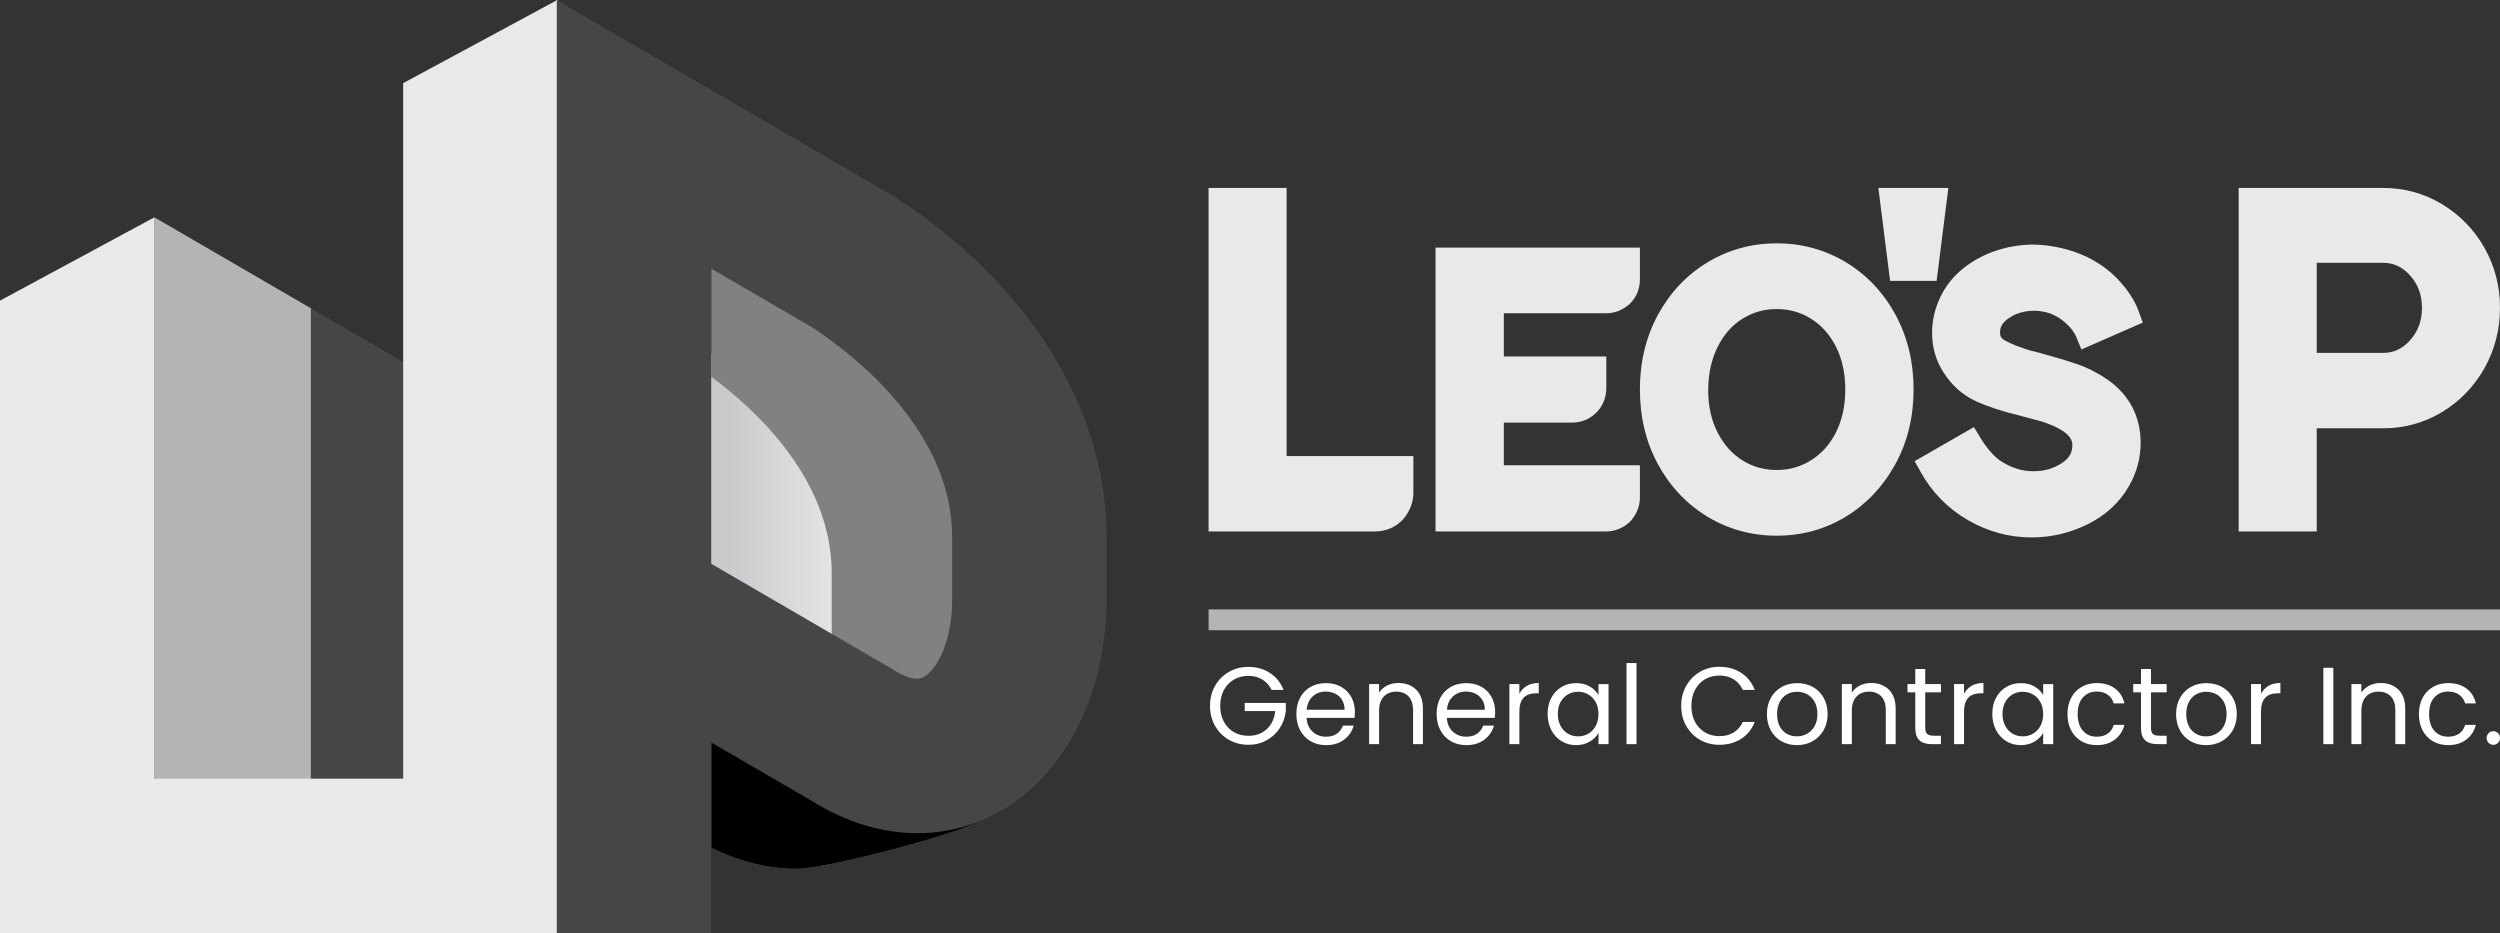
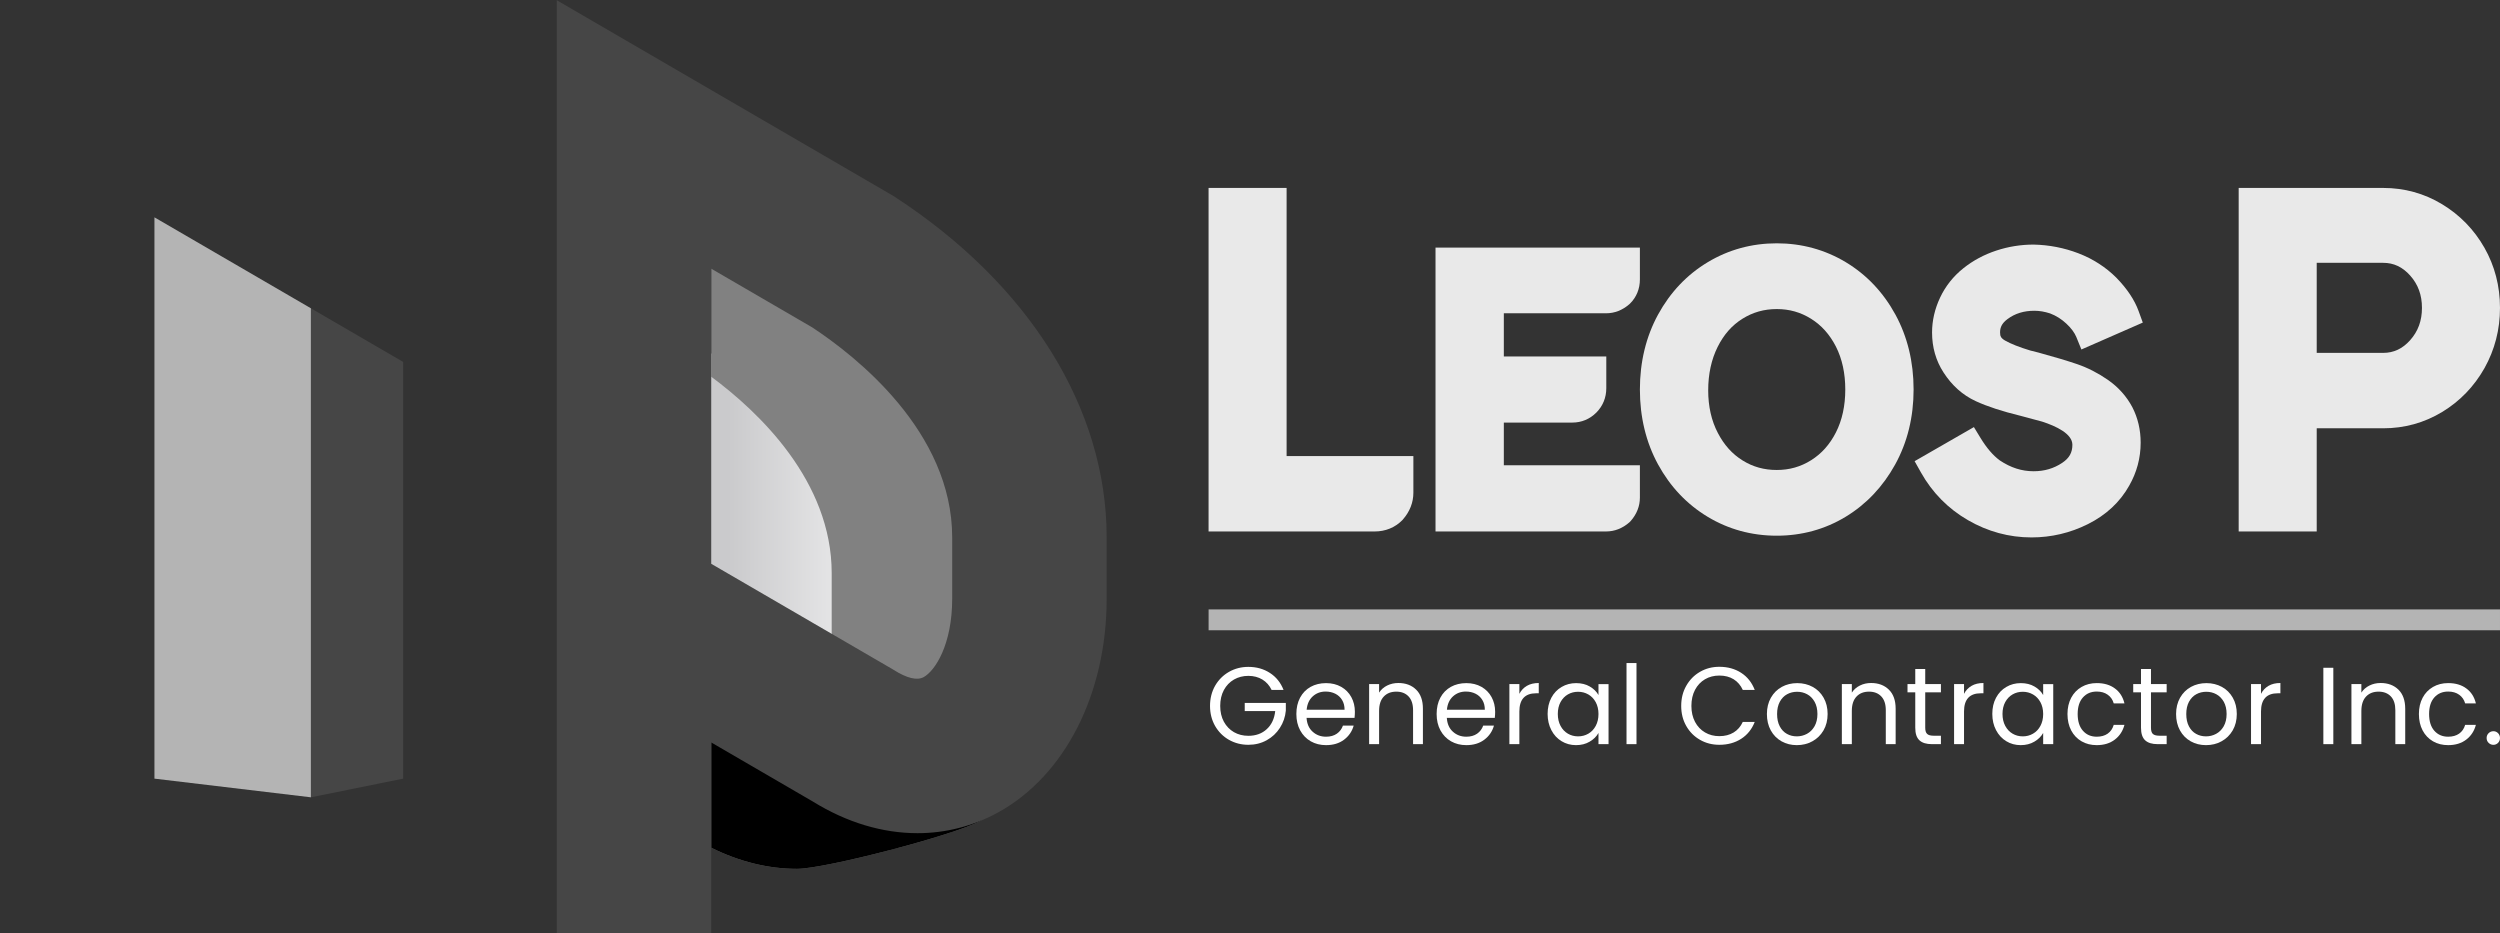
<svg xmlns="http://www.w3.org/2000/svg" width="316.231" height="118.026" viewBox="0 0 316.231 118.026">
  <rect x="0" y="0" width="316.231" height="118.026" fill="#333333" stroke="none" />
  <defs>
    <clipPath id="clip-0">
      <path clip-rule="nonzero" d="M 84.02 44.715 L 111.695 44.715 L 111.695 85.551 L 84.02 85.551 Z M 84.02 44.715 " />
    </clipPath>
    <linearGradient id="linear-pattern-0" gradientUnits="userSpaceOnUse" x1="0" y1="0" x2="1" y2="0" gradientTransform="matrix(27.677, 0, 0, 27.677, 84.02, 65.133)">
      <stop offset="0" stop-color="rgb(79.214%, 79.214%, 79.999%)" stop-opacity="1" />
      <stop offset="0.25" stop-color="rgb(79.214%, 79.214%, 79.999%)" stop-opacity="1" />
      <stop offset="0.281" stop-color="rgb(79.214%, 79.214%, 79.999%)" stop-opacity="1" />
      <stop offset="0.297" stop-color="rgb(79.343%, 79.343%, 80.122%)" stop-opacity="1" />
      <stop offset="0.312" stop-color="rgb(79.639%, 79.639%, 80.409%)" stop-opacity="1" />
      <stop offset="0.328" stop-color="rgb(79.973%, 79.973%, 80.733%)" stop-opacity="1" />
      <stop offset="0.344" stop-color="rgb(80.309%, 80.309%, 81.058%)" stop-opacity="1" />
      <stop offset="0.359" stop-color="rgb(80.643%, 80.643%, 81.381%)" stop-opacity="1" />
      <stop offset="0.375" stop-color="rgb(80.978%, 80.978%, 81.706%)" stop-opacity="1" />
      <stop offset="0.391" stop-color="rgb(81.314%, 81.314%, 82.03%)" stop-opacity="1" />
      <stop offset="0.406" stop-color="rgb(81.648%, 81.648%, 82.355%)" stop-opacity="1" />
      <stop offset="0.422" stop-color="rgb(81.984%, 81.984%, 82.678%)" stop-opacity="1" />
      <stop offset="0.438" stop-color="rgb(82.318%, 82.318%, 83.003%)" stop-opacity="1" />
      <stop offset="0.453" stop-color="rgb(82.654%, 82.654%, 83.327%)" stop-opacity="1" />
      <stop offset="0.469" stop-color="rgb(82.988%, 82.988%, 83.65%)" stop-opacity="1" />
      <stop offset="0.484" stop-color="rgb(83.324%, 83.324%, 83.975%)" stop-opacity="1" />
      <stop offset="0.5" stop-color="rgb(83.658%, 83.658%, 84.299%)" stop-opacity="1" />
      <stop offset="0.516" stop-color="rgb(83.994%, 83.994%, 84.624%)" stop-opacity="1" />
      <stop offset="0.531" stop-color="rgb(84.328%, 84.328%, 84.947%)" stop-opacity="1" />
      <stop offset="0.547" stop-color="rgb(84.663%, 84.663%, 85.272%)" stop-opacity="1" />
      <stop offset="0.562" stop-color="rgb(84.998%, 84.998%, 85.596%)" stop-opacity="1" />
      <stop offset="0.578" stop-color="rgb(85.333%, 85.333%, 85.921%)" stop-opacity="1" />
      <stop offset="0.594" stop-color="rgb(85.669%, 85.669%, 86.244%)" stop-opacity="1" />
      <stop offset="0.609" stop-color="rgb(86.003%, 86.003%, 86.569%)" stop-opacity="1" />
      <stop offset="0.625" stop-color="rgb(86.339%, 86.339%, 86.893%)" stop-opacity="1" />
      <stop offset="0.641" stop-color="rgb(86.673%, 86.673%, 87.216%)" stop-opacity="1" />
      <stop offset="0.656" stop-color="rgb(87.009%, 87.009%, 87.541%)" stop-opacity="1" />
      <stop offset="0.672" stop-color="rgb(87.343%, 87.343%, 87.865%)" stop-opacity="1" />
      <stop offset="0.688" stop-color="rgb(87.679%, 87.679%, 88.19%)" stop-opacity="1" />
      <stop offset="0.703" stop-color="rgb(88.013%, 88.013%, 88.513%)" stop-opacity="1" />
      <stop offset="0.719" stop-color="rgb(88.348%, 88.348%, 88.838%)" stop-opacity="1" />
      <stop offset="0.734" stop-color="rgb(88.683%, 88.683%, 89.162%)" stop-opacity="1" />
      <stop offset="0.75" stop-color="rgb(89.018%, 89.018%, 89.487%)" stop-opacity="1" />
      <stop offset="0.766" stop-color="rgb(89.352%, 89.352%, 89.81%)" stop-opacity="1" />
      <stop offset="0.781" stop-color="rgb(89.688%, 89.688%, 90.135%)" stop-opacity="1" />
      <stop offset="0.797" stop-color="rgb(90.022%, 90.022%, 90.459%)" stop-opacity="1" />
      <stop offset="0.812" stop-color="rgb(90.358%, 90.358%, 90.782%)" stop-opacity="1" />
      <stop offset="0.828" stop-color="rgb(90.694%, 90.694%, 91.107%)" stop-opacity="1" />
      <stop offset="0.844" stop-color="rgb(91.028%, 91.028%, 91.431%)" stop-opacity="1" />
      <stop offset="0.875" stop-color="rgb(91.283%, 91.283%, 91.678%)" stop-opacity="1" />
      <stop offset="1" stop-color="rgb(91.371%, 91.371%, 91.763%)" stop-opacity="1" />
    </linearGradient>
    <clipPath id="clip-1">
-       <path clip-rule="nonzero" d="M 0 0 L 71 0 L 71 118.027 L 0 118.027 Z M 0 0 " />
-     </clipPath>
+       </clipPath>
    <clipPath id="clip-2">
      <path clip-rule="nonzero" d="M 70 0 L 140 0 L 140 118.027 L 70 118.027 Z M 70 0 " />
    </clipPath>
    <clipPath id="clip-3">
      <path clip-rule="nonzero" d="M 152 77 L 316.23 77 L 316.23 80 L 152 80 Z M 152 77 " />
    </clipPath>
    <clipPath id="clip-4">
      <path clip-rule="nonzero" d="M 283 23 L 316.23 23 L 316.23 68 L 283 68 Z M 283 23 " />
    </clipPath>
    <clipPath id="clip-5">
      <path clip-rule="nonzero" d="M 314 92 L 316.23 92 L 316.23 95 L 314 95 Z M 314 92 " />
    </clipPath>
  </defs>
  <g clip-path="url(#clip-0)">
    <path fill-rule="nonzero" fill="url(#linear-pattern-0)" d="M 84.02 44.715 L 84.02 85.551 L 111.695 85.551 L 111.695 44.715 Z M 84.02 44.715 " />
  </g>
  <path fill-rule="nonzero" fill="rgb(50.6%, 50.6%, 50.6%)" fill-opacity="1" d="M 124.742 80.242 L 124.742 72.5 C 124.742 56.207 114.977 40.508 97.949 29.418 L 97.742 29.285 L 89.965 24.762 L 89.965 47.652 C 95.984 52.113 105.203 60.852 105.203 72.5 L 105.203 80.242 C 105.203 86.055 103.047 89.355 101.598 90.16 C 100.77 90.617 99.496 90.312 97.812 89.258 L 97.672 89.172 L 89.965 84.691 L 89.965 107.23 C 93.535 109.008 97.215 109.902 100.812 109.902 C 104.375 109.902 120.754 105.625 123.953 103.859 C 132.398 99.188 124.742 92.234 124.742 80.242 " />
  <path fill-rule="nonzero" fill="rgb(70.599%, 70.599%, 70.599%)" fill-opacity="1" d="M 20.184 27.867 L 19.535 27.492 L 19.535 98.492 L 39.332 100.855 L 39.332 39 Z M 20.184 27.867 " />
  <path fill-rule="nonzero" fill="rgb(27.499%, 27.499%, 27.499%)" fill-opacity="1" d="M 39.332 39 L 39.332 100.852 L 50.996 98.492 L 50.996 45.781 Z M 39.332 39 " />
  <g clip-path="url(#clip-1)">
-     <path fill-rule="nonzero" fill="rgb(91.399%, 91.399%, 91.399%)" fill-opacity="1" d="M 70.34 0 L 70.43 0.035 L 50.996 10.516 L 50.996 98.492 L 19.535 98.492 L 19.535 27.492 L 19.496 27.508 L 0 38.027 L 0 118.027 L 70.531 118.027 L 70.531 0 Z M 70.34 0 " />
+     <path fill-rule="nonzero" fill="rgb(91.399%, 91.399%, 91.399%)" fill-opacity="1" d="M 70.34 0 L 70.43 0.035 L 50.996 10.516 L 50.996 98.492 L 19.535 98.492 L 19.535 27.492 L 19.496 27.508 L 0 38.027 L 0 118.027 L 70.531 118.027 Z M 70.34 0 " />
  </g>
  <path fill-rule="nonzero" fill="rgb(0%, 0%, 0%)" fill-opacity="1" d="M 104.293 86.176 C 103.535 88.359 102.445 89.691 101.598 90.16 C 100.77 90.617 99.496 90.312 97.812 89.258 L 97.672 89.172 L 89.965 84.691 L 89.965 107.23 C 93.535 109.008 97.215 109.902 100.812 109.902 C 104.375 109.902 120.754 105.629 123.953 103.859 C 129.461 100.812 128.121 96.797 126.52 91.047 Z M 104.293 86.176 " />
  <g clip-path="url(#clip-2)">
    <path fill-rule="nonzero" fill="rgb(27.499%, 27.499%, 27.499%)" fill-opacity="1" d="M 120.445 75.73 C 120.445 81.543 118.289 84.844 116.84 85.648 C 116.008 86.105 114.738 85.801 113.055 84.746 L 112.914 84.656 L 89.965 71.316 L 89.965 33.984 L 102.73 41.406 C 108.219 45.02 120.445 54.574 120.445 67.984 Z M 113.191 24.906 L 112.984 24.773 L 70.43 0.031 L 70.43 118.027 L 89.965 118.027 L 89.965 93.914 L 102.824 101.391 C 107.121 104.051 111.652 105.391 116.051 105.391 C 119.613 105.391 123.094 104.512 126.293 102.742 C 134.738 98.07 139.984 87.723 139.984 75.73 L 139.984 67.984 C 139.984 51.695 130.219 35.996 113.191 24.906 " />
  </g>
  <g clip-path="url(#clip-3)">
    <path fill-rule="nonzero" fill="rgb(70.599%, 70.599%, 70.599%)" fill-opacity="1" d="M 316.23 79.727 L 152.879 79.727 L 152.879 77.082 L 316.23 77.082 Z M 316.23 79.727 " />
  </g>
  <path fill-rule="nonzero" fill="rgb(91.399%, 91.399%, 91.399%)" fill-opacity="1" d="M 162.746 57.688 L 162.746 23.77 L 152.875 23.77 L 152.875 67.227 L 173.879 67.227 C 175.238 67.227 176.445 66.738 177.367 65.812 L 177.441 65.73 C 178.328 64.719 178.781 63.57 178.781 62.324 L 178.781 57.688 Z M 162.746 57.688 " />
  <path fill-rule="nonzero" fill="rgb(91.399%, 91.399%, 91.399%)" fill-opacity="1" d="M 203.141 39.629 C 204.234 39.629 205.234 39.238 206.117 38.465 L 206.195 38.391 C 207.008 37.582 207.434 36.527 207.434 35.34 L 207.434 31.316 L 181.582 31.316 L 181.582 67.227 L 203.141 67.227 C 204.234 67.227 205.234 66.836 206.117 66.062 L 206.27 65.906 C 207.043 65.023 207.434 64.023 207.434 62.934 L 207.434 58.855 L 190.223 58.855 L 190.223 53.453 L 198.891 53.453 C 200.043 53.453 201.09 53.02 201.922 52.191 C 202.746 51.363 203.184 50.297 203.184 49.109 L 203.184 45.086 L 190.223 45.086 L 190.223 39.629 Z M 203.141 39.629 " />
  <path fill-rule="nonzero" fill="rgb(91.399%, 91.399%, 91.399%)" fill-opacity="1" d="M 233.414 49.27 C 233.414 51.328 233.016 53.152 232.227 54.703 C 231.441 56.238 230.414 57.387 229.086 58.219 C 227.762 59.047 226.344 59.449 224.746 59.449 C 223.145 59.449 221.73 59.055 220.43 58.246 C 219.113 57.43 218.082 56.285 217.285 54.746 C 216.48 53.203 216.074 51.395 216.074 49.379 C 216.074 47.316 216.477 45.469 217.27 43.879 C 218.055 42.312 219.078 41.148 220.406 40.32 C 221.727 39.496 223.145 39.094 224.746 39.094 C 226.344 39.094 227.762 39.496 229.082 40.32 C 230.414 41.152 231.441 42.305 232.227 43.836 C 233.016 45.387 233.414 47.215 233.414 49.27 M 239.754 39.789 C 238.219 36.977 236.109 34.75 233.477 33.164 C 230.844 31.582 227.902 30.777 224.746 30.777 C 221.586 30.777 218.645 31.582 216.012 33.168 C 213.383 34.746 211.27 36.977 209.734 39.789 C 208.207 42.59 207.434 45.777 207.434 49.27 C 207.434 52.762 208.207 55.953 209.734 58.75 C 211.27 61.566 213.383 63.793 216.012 65.375 C 218.645 66.961 221.582 67.762 224.746 67.762 C 227.906 67.762 230.84 66.957 233.457 65.371 C 236.062 63.793 238.172 61.566 239.723 58.758 C 241.27 55.957 242.055 52.766 242.055 49.27 C 242.055 45.777 241.281 42.59 239.754 39.789 " />
-   <path fill-rule="nonzero" fill="rgb(91.399%, 91.399%, 91.399%)" fill-opacity="1" d="M 237.598 23.773 L 239.082 35.531 L 244.969 35.531 L 246.453 23.773 Z M 237.598 23.773 " />
  <path fill-rule="nonzero" fill="rgb(91.399%, 91.399%, 91.399%)" fill-opacity="1" d="M 266.621 48.043 C 265.391 47.191 264.086 46.523 262.746 46.062 C 261.508 45.641 259.871 45.148 257.852 44.598 L 256.812 44.336 C 255.418 43.914 254.344 43.488 253.621 43.074 C 253.066 42.754 253.031 42.469 253.016 42.34 C 252.91 41.508 253.188 40.914 253.941 40.355 C 254.895 39.648 256.008 39.309 257.34 39.309 C 257.977 39.309 258.641 39.422 259.32 39.645 C 260.074 39.93 260.75 40.352 261.375 40.934 C 261.984 41.5 262.41 42.074 262.641 42.637 L 263.281 44.207 L 271.047 40.805 L 270.516 39.344 C 270.008 37.945 269.07 36.535 267.711 35.137 C 266.367 33.793 264.754 32.754 262.91 32.043 C 261.105 31.352 259.207 30.98 257.234 30.938 C 255.633 30.938 254.043 31.191 252.52 31.695 C 250.973 32.203 249.57 32.957 248.344 33.938 C 247.074 34.953 246.086 36.199 245.406 37.645 C 244.73 39.082 244.391 40.566 244.391 42.062 C 244.391 43.922 244.875 45.621 245.832 47.098 C 246.898 48.762 248.277 49.988 249.926 50.746 C 251.395 51.422 253.246 52.027 255.586 52.598 L 258.32 53.332 C 260.074 53.902 262.141 54.867 262.141 56.262 C 262.141 57.25 261.746 57.953 260.859 58.543 C 259.785 59.262 258.598 59.609 257.234 59.609 C 255.734 59.609 254.34 59.16 252.965 58.242 C 252.113 57.621 251.293 56.664 250.523 55.402 L 249.684 54.023 L 242.184 58.336 L 242.988 59.766 C 244.418 62.312 246.418 64.34 248.926 65.793 C 251.43 67.242 254.137 67.98 256.965 67.98 C 259.473 67.98 261.871 67.414 264.105 66.297 C 266.406 65.148 268.164 63.508 269.32 61.445 C 270.285 59.766 270.777 57.93 270.777 55.996 C 270.777 54.371 270.426 52.867 269.723 51.504 C 268.992 50.129 267.949 48.965 266.621 48.043 " />
  <g clip-path="url(#clip-4)">
    <path fill-rule="nonzero" fill="rgb(91.399%, 91.399%, 91.399%)" fill-opacity="1" d="M 293.047 33.246 L 301.457 33.246 C 302.785 33.246 303.898 33.77 304.859 34.844 C 305.871 35.977 306.359 37.316 306.359 38.941 C 306.359 40.566 305.871 41.906 304.859 43.039 C 303.898 44.113 302.785 44.637 301.457 44.637 L 293.047 44.637 Z M 314.258 31.332 C 312.953 29.039 311.152 27.191 308.906 25.832 C 306.645 24.465 304.137 23.773 301.457 23.773 L 283.176 23.773 L 283.176 67.227 L 293.047 67.227 L 293.047 54.176 L 301.457 54.176 C 304.141 54.176 306.645 53.484 308.906 52.117 C 311.152 50.758 312.953 48.895 314.262 46.578 C 315.566 44.258 316.23 41.691 316.23 38.941 C 316.23 36.191 315.566 33.629 314.258 31.332 " />
  </g>
  <path fill-rule="nonzero" fill="rgb(100%, 100%, 100%)" fill-opacity="1" d="M 160.848 87.27 C 160.578 86.703 160.191 86.27 159.684 85.957 C 159.176 85.648 158.582 85.492 157.906 85.492 C 157.234 85.492 156.625 85.648 156.086 85.957 C 155.547 86.27 155.121 86.711 154.809 87.289 C 154.5 87.867 154.348 88.535 154.348 89.293 C 154.348 90.051 154.5 90.715 154.809 91.289 C 155.121 91.859 155.547 92.301 156.086 92.613 C 156.625 92.922 157.234 93.074 157.906 93.074 C 158.852 93.074 159.629 92.793 160.238 92.23 C 160.848 91.668 161.203 90.902 161.305 89.941 L 157.449 89.941 L 157.449 88.918 L 162.648 88.918 L 162.648 89.887 C 162.574 90.684 162.324 91.41 161.898 92.07 C 161.477 92.73 160.914 93.254 160.223 93.637 C 159.531 94.02 158.758 94.211 157.906 94.211 C 157.012 94.211 156.195 94 155.453 93.582 C 154.715 93.16 154.133 92.578 153.699 91.828 C 153.273 91.078 153.059 90.234 153.059 89.293 C 153.059 88.352 153.273 87.5 153.699 86.746 C 154.133 85.996 154.715 85.41 155.453 84.988 C 156.195 84.566 157.012 84.355 157.906 84.355 C 158.934 84.355 159.844 84.609 160.633 85.121 C 161.422 85.629 161.996 86.344 162.359 87.27 Z M 160.848 87.27 " />
  <path fill-rule="nonzero" fill="rgb(100%, 100%, 100%)" fill-opacity="1" d="M 169.758 88.535 C 169.547 88.188 169.258 87.926 168.895 87.746 C 168.527 87.566 168.125 87.477 167.68 87.477 C 167.043 87.477 166.5 87.68 166.051 88.086 C 165.605 88.492 165.348 89.055 165.281 89.777 L 170.078 89.777 C 170.078 89.297 169.973 88.883 169.758 88.535 M 171.34 90.801 L 165.27 90.801 C 165.316 91.551 165.57 92.137 166.039 92.555 C 166.504 92.977 167.07 93.188 167.734 93.188 C 168.281 93.188 168.738 93.059 169.102 92.805 C 169.465 92.551 169.723 92.211 169.871 91.785 L 171.23 91.785 C 171.027 92.516 170.617 93.109 170.008 93.57 C 169.398 94.027 168.641 94.254 167.734 94.254 C 167.016 94.254 166.371 94.094 165.801 93.77 C 165.234 93.445 164.789 92.984 164.465 92.391 C 164.141 91.793 163.98 91.102 163.98 90.316 C 163.98 89.531 164.137 88.844 164.449 88.254 C 164.766 87.66 165.207 87.207 165.773 86.887 C 166.344 86.57 166.996 86.41 167.734 86.41 C 168.457 86.41 169.094 86.566 169.648 86.879 C 170.203 87.195 170.629 87.625 170.93 88.176 C 171.23 88.727 171.383 89.348 171.383 90.039 C 171.383 90.281 171.367 90.535 171.34 90.801 " />
  <path fill-rule="nonzero" fill="rgb(100%, 100%, 100%)" fill-opacity="1" d="M 179.129 87.234 C 179.703 87.793 179.988 88.598 179.988 89.652 L 179.988 94.129 L 178.742 94.129 L 178.742 89.832 C 178.742 89.074 178.551 88.496 178.172 88.094 C 177.793 87.691 177.277 87.488 176.621 87.488 C 175.957 87.488 175.426 87.695 175.035 88.113 C 174.641 88.527 174.445 89.133 174.445 89.93 L 174.445 94.129 L 173.184 94.129 L 173.184 86.531 L 174.445 86.531 L 174.445 87.613 C 174.695 87.227 175.035 86.926 175.461 86.715 C 175.895 86.5 176.367 86.395 176.883 86.395 C 177.809 86.395 178.559 86.676 179.129 87.234 " />
  <path fill-rule="nonzero" fill="rgb(100%, 100%, 100%)" fill-opacity="1" d="M 187.5 88.535 C 187.289 88.188 187 87.926 186.637 87.746 C 186.27 87.566 185.867 87.477 185.422 87.477 C 184.785 87.477 184.242 87.68 183.793 88.086 C 183.348 88.492 183.09 89.055 183.023 89.777 L 187.82 89.777 C 187.82 89.297 187.715 88.883 187.5 88.535 M 189.082 90.801 L 183.012 90.801 C 183.059 91.551 183.312 92.137 183.781 92.555 C 184.246 92.977 184.812 93.188 185.48 93.188 C 186.023 93.188 186.48 93.059 186.844 92.805 C 187.207 92.551 187.465 92.211 187.613 91.785 L 188.973 91.785 C 188.77 92.516 188.363 93.109 187.75 93.57 C 187.141 94.027 186.383 94.254 185.48 94.254 C 184.758 94.254 184.113 94.094 183.543 93.77 C 182.977 93.445 182.531 92.984 182.207 92.391 C 181.883 91.793 181.723 91.102 181.723 90.316 C 181.723 89.531 181.879 88.844 182.191 88.254 C 182.508 87.66 182.949 87.207 183.516 86.887 C 184.086 86.57 184.738 86.41 185.48 86.41 C 186.199 86.41 186.836 86.566 187.391 86.879 C 187.945 87.195 188.371 87.625 188.672 88.176 C 188.973 88.727 189.125 89.348 189.125 90.039 C 189.125 90.281 189.109 90.535 189.082 90.801 " />
  <path fill-rule="nonzero" fill="rgb(100%, 100%, 100%)" fill-opacity="1" d="M 193.137 86.754 C 193.547 86.516 194.051 86.395 194.641 86.395 L 194.641 87.695 L 194.309 87.695 C 192.895 87.695 192.188 88.465 192.188 90 L 192.188 94.129 L 190.926 94.129 L 190.926 86.531 L 192.188 86.531 L 192.188 87.766 C 192.41 87.332 192.727 86.996 193.137 86.754 " />
  <path fill-rule="nonzero" fill="rgb(100%, 100%, 100%)" fill-opacity="1" d="M 201.848 88.82 C 201.617 88.395 201.305 88.07 200.914 87.844 C 200.52 87.617 200.09 87.504 199.617 87.504 C 199.145 87.504 198.715 87.613 198.328 87.836 C 197.938 88.059 197.629 88.383 197.398 88.805 C 197.168 89.23 197.051 89.73 197.051 90.305 C 197.051 90.887 197.168 91.391 197.398 91.82 C 197.629 92.25 197.938 92.578 198.328 92.805 C 198.715 93.031 199.145 93.145 199.617 93.145 C 200.09 93.145 200.52 93.031 200.914 92.805 C 201.305 92.578 201.617 92.25 201.848 91.82 C 202.078 91.391 202.195 90.891 202.195 90.316 C 202.195 89.746 202.078 89.246 201.848 88.82 M 196.234 88.258 C 196.547 87.672 196.98 87.215 197.531 86.895 C 198.082 86.57 198.691 86.41 199.367 86.41 C 200.031 86.41 200.609 86.551 201.098 86.84 C 201.59 87.125 201.953 87.484 202.195 87.918 L 202.195 86.535 L 203.469 86.535 L 203.469 94.129 L 202.195 94.129 L 202.195 92.715 C 201.945 93.16 201.574 93.527 201.078 93.816 C 200.586 94.109 200.008 94.254 199.352 94.254 C 198.68 94.254 198.07 94.086 197.523 93.754 C 196.977 93.422 196.547 92.957 196.234 92.355 C 195.922 91.754 195.762 91.07 195.762 90.305 C 195.762 89.527 195.922 88.844 196.234 88.258 " />
  <path fill-rule="nonzero" fill="rgb(100%, 100%, 100%)" fill-opacity="1" d="M 207.004 94.129 L 205.742 94.129 L 205.742 83.871 L 207.004 83.871 Z M 207.004 94.129 " />
  <path fill-rule="nonzero" fill="rgb(100%, 100%, 100%)" fill-opacity="1" d="M 213.297 86.75 C 213.723 85.996 214.301 85.406 215.039 84.98 C 215.773 84.555 216.586 84.344 217.484 84.344 C 218.535 84.344 219.457 84.598 220.242 85.105 C 221.027 85.613 221.602 86.336 221.961 87.27 L 220.449 87.27 C 220.184 86.688 219.797 86.238 219.293 85.922 C 218.789 85.609 218.188 85.453 217.484 85.453 C 216.809 85.453 216.203 85.609 215.668 85.922 C 215.133 86.238 214.711 86.684 214.406 87.262 C 214.102 87.84 213.949 88.516 213.949 89.293 C 213.949 90.059 214.102 90.73 214.406 91.309 C 214.711 91.887 215.133 92.332 215.668 92.645 C 216.203 92.961 216.809 93.117 217.484 93.117 C 218.188 93.117 218.789 92.961 219.293 92.652 C 219.797 92.344 220.184 91.898 220.449 91.316 L 221.961 91.316 C 221.602 92.238 221.027 92.953 220.242 93.457 C 219.457 93.961 218.535 94.211 217.484 94.211 C 216.586 94.211 215.773 94.004 215.039 93.582 C 214.301 93.16 213.723 92.578 213.297 91.828 C 212.871 91.082 212.66 90.234 212.66 89.293 C 212.66 88.348 212.871 87.5 213.297 86.75 " />
  <path fill-rule="nonzero" fill="rgb(100%, 100%, 100%)" fill-opacity="1" d="M 228.559 92.828 C 228.957 92.613 229.277 92.297 229.523 91.871 C 229.766 91.445 229.891 90.926 229.891 90.316 C 229.891 89.707 229.77 89.191 229.531 88.766 C 229.289 88.34 228.973 88.023 228.586 87.816 C 228.199 87.605 227.777 87.504 227.324 87.504 C 226.863 87.504 226.441 87.605 226.055 87.816 C 225.672 88.023 225.367 88.34 225.133 88.766 C 224.906 89.191 224.789 89.707 224.789 90.316 C 224.789 90.938 224.902 91.457 225.129 91.883 C 225.355 92.309 225.656 92.625 226.035 92.832 C 226.414 93.043 226.832 93.145 227.285 93.145 C 227.738 93.145 228.16 93.039 228.559 92.828 M 225.348 93.77 C 224.773 93.445 224.32 92.984 223.992 92.391 C 223.664 91.793 223.5 91.102 223.5 90.316 C 223.5 89.543 223.668 88.855 224.004 88.258 C 224.344 87.664 224.801 87.207 225.383 86.887 C 225.965 86.57 226.617 86.41 227.34 86.41 C 228.059 86.41 228.711 86.57 229.293 86.887 C 229.875 87.207 230.336 87.66 230.672 88.254 C 231.008 88.844 231.18 89.531 231.18 90.316 C 231.18 91.102 231.004 91.793 230.66 92.391 C 230.312 92.984 229.844 93.445 229.25 93.77 C 228.66 94.094 228.004 94.254 227.285 94.254 C 226.574 94.254 225.926 94.094 225.348 93.77 " />
  <path fill-rule="nonzero" fill="rgb(100%, 100%, 100%)" fill-opacity="1" d="M 238.926 87.234 C 239.5 87.793 239.785 88.598 239.785 89.652 L 239.785 94.129 L 238.539 94.129 L 238.539 89.832 C 238.539 89.074 238.348 88.496 237.969 88.094 C 237.59 87.691 237.074 87.488 236.418 87.488 C 235.754 87.488 235.223 87.695 234.832 88.113 C 234.438 88.527 234.242 89.133 234.242 89.93 L 234.242 94.129 L 232.98 94.129 L 232.98 86.531 L 234.242 86.531 L 234.242 87.613 C 234.492 87.227 234.832 86.926 235.262 86.715 C 235.691 86.5 236.164 86.395 236.68 86.395 C 237.605 86.395 238.355 86.676 238.926 87.234 " />
  <path fill-rule="nonzero" fill="rgb(100%, 100%, 100%)" fill-opacity="1" d="M 243.527 87.574 L 243.527 92.051 C 243.527 92.422 243.605 92.68 243.766 92.832 C 243.922 92.984 244.195 93.062 244.582 93.062 L 245.512 93.062 L 245.512 94.129 L 244.375 94.129 C 243.672 94.129 243.145 93.969 242.797 93.645 C 242.441 93.32 242.266 92.789 242.266 92.051 L 242.266 87.574 L 241.285 87.574 L 241.285 86.531 L 242.266 86.531 L 242.266 84.621 L 243.527 84.621 L 243.527 86.531 L 245.512 86.531 L 245.512 87.574 Z M 243.527 87.574 " />
  <path fill-rule="nonzero" fill="rgb(100%, 100%, 100%)" fill-opacity="1" d="M 249.387 86.754 C 249.797 86.516 250.297 86.395 250.891 86.395 L 250.891 87.695 L 250.555 87.695 C 249.141 87.695 248.434 88.465 248.434 90 L 248.434 94.129 L 247.176 94.129 L 247.176 86.531 L 248.434 86.531 L 248.434 87.766 C 248.656 87.332 248.973 86.996 249.387 86.754 " />
  <path fill-rule="nonzero" fill="rgb(100%, 100%, 100%)" fill-opacity="1" d="M 258.098 88.82 C 257.867 88.395 257.555 88.07 257.16 87.844 C 256.77 87.617 256.336 87.504 255.867 87.504 C 255.395 87.504 254.965 87.613 254.578 87.836 C 254.188 88.059 253.879 88.383 253.648 88.805 C 253.418 89.23 253.301 89.73 253.301 90.305 C 253.301 90.887 253.418 91.391 253.648 91.82 C 253.879 92.25 254.188 92.578 254.578 92.805 C 254.965 93.031 255.395 93.145 255.867 93.145 C 256.336 93.145 256.77 93.031 257.16 92.805 C 257.555 92.578 257.867 92.25 258.098 91.82 C 258.328 91.391 258.445 90.891 258.445 90.316 C 258.445 89.746 258.328 89.246 258.098 88.82 M 252.484 88.258 C 252.797 87.672 253.23 87.215 253.781 86.895 C 254.328 86.57 254.941 86.41 255.617 86.41 C 256.281 86.41 256.859 86.551 257.348 86.84 C 257.84 87.125 258.203 87.484 258.445 87.918 L 258.445 86.535 L 259.719 86.535 L 259.719 94.129 L 258.445 94.129 L 258.445 92.715 C 258.195 93.16 257.824 93.527 257.328 93.816 C 256.832 94.109 256.258 94.254 255.602 94.254 C 254.926 94.254 254.316 94.086 253.773 93.754 C 253.227 93.422 252.797 92.957 252.484 92.355 C 252.168 91.754 252.012 91.07 252.012 90.305 C 252.012 89.527 252.168 88.844 252.484 88.258 " />
  <path fill-rule="nonzero" fill="rgb(100%, 100%, 100%)" fill-opacity="1" d="M 261.992 88.258 C 262.305 87.672 262.742 87.219 263.301 86.895 C 263.859 86.57 264.5 86.406 265.223 86.406 C 266.156 86.406 266.926 86.637 267.527 87.09 C 268.137 87.539 268.535 88.168 268.727 88.973 L 267.371 88.973 C 267.242 88.512 266.988 88.145 266.613 87.879 C 266.238 87.609 265.777 87.477 265.223 87.477 C 264.5 87.477 263.918 87.723 263.477 88.219 C 263.031 88.711 262.809 89.41 262.809 90.316 C 262.809 91.23 263.031 91.938 263.477 92.438 C 263.918 92.938 264.5 93.188 265.223 93.188 C 265.777 93.188 266.238 93.059 266.605 92.801 C 266.977 92.539 267.23 92.172 267.371 91.691 L 268.727 91.691 C 268.523 92.465 268.117 93.09 267.508 93.555 C 266.898 94.02 266.137 94.254 265.223 94.254 C 264.5 94.254 263.859 94.094 263.301 93.77 C 262.742 93.445 262.305 92.988 261.992 92.398 C 261.68 91.805 261.52 91.113 261.52 90.316 C 261.52 89.531 261.68 88.848 261.992 88.258 " />
  <path fill-rule="nonzero" fill="rgb(100%, 100%, 100%)" fill-opacity="1" d="M 272.082 87.574 L 272.082 92.051 C 272.082 92.422 272.16 92.68 272.316 92.832 C 272.477 92.984 272.75 93.062 273.137 93.062 L 274.066 93.062 L 274.066 94.129 L 272.93 94.129 C 272.227 94.129 271.699 93.969 271.348 93.645 C 270.996 93.32 270.82 92.789 270.82 92.051 L 270.82 87.574 L 269.836 87.574 L 269.836 86.531 L 270.82 86.531 L 270.82 84.621 L 272.082 84.621 L 272.082 86.531 L 274.066 86.531 L 274.066 87.574 Z M 272.082 87.574 " />
  <path fill-rule="nonzero" fill="rgb(100%, 100%, 100%)" fill-opacity="1" d="M 280.316 92.828 C 280.715 92.613 281.035 92.297 281.281 91.871 C 281.523 91.445 281.648 90.926 281.648 90.316 C 281.648 89.707 281.527 89.191 281.289 88.766 C 281.047 88.34 280.73 88.023 280.344 87.816 C 279.957 87.605 279.535 87.504 279.082 87.504 C 278.621 87.504 278.199 87.605 277.812 87.816 C 277.43 88.023 277.125 88.34 276.891 88.766 C 276.664 89.191 276.547 89.707 276.547 90.316 C 276.547 90.938 276.66 91.457 276.887 91.883 C 277.113 92.309 277.414 92.625 277.793 92.832 C 278.172 93.043 278.59 93.145 279.043 93.145 C 279.496 93.145 279.918 93.039 280.316 92.828 M 277.105 93.77 C 276.531 93.445 276.078 92.984 275.75 92.391 C 275.422 91.793 275.258 91.102 275.258 90.316 C 275.258 89.543 275.426 88.855 275.762 88.258 C 276.102 87.664 276.559 87.207 277.141 86.887 C 277.723 86.57 278.375 86.41 279.098 86.41 C 279.816 86.41 280.469 86.57 281.051 86.887 C 281.633 87.207 282.094 87.66 282.43 88.254 C 282.766 88.844 282.938 89.531 282.938 90.316 C 282.938 91.102 282.762 91.793 282.418 92.391 C 282.07 92.984 281.602 93.445 281.008 93.77 C 280.418 94.094 279.762 94.254 279.043 94.254 C 278.332 94.254 277.684 94.094 277.105 93.77 " />
  <path fill-rule="nonzero" fill="rgb(100%, 100%, 100%)" fill-opacity="1" d="M 286.949 86.754 C 287.359 86.516 287.859 86.395 288.453 86.395 L 288.453 87.695 L 288.121 87.695 C 286.707 87.695 286 88.465 286 90 L 286 94.129 L 284.738 94.129 L 284.738 86.531 L 286 86.531 L 286 87.766 C 286.223 87.332 286.539 86.996 286.949 86.754 " />
  <path fill-rule="nonzero" fill="rgb(100%, 100%, 100%)" fill-opacity="1" d="M 295.148 94.129 L 293.887 94.129 L 293.887 84.469 L 295.148 84.469 Z M 295.148 94.129 " />
  <path fill-rule="nonzero" fill="rgb(100%, 100%, 100%)" fill-opacity="1" d="M 303.383 87.234 C 303.953 87.793 304.242 88.598 304.242 89.652 L 304.242 94.129 L 302.992 94.129 L 302.992 89.832 C 302.992 89.074 302.805 88.496 302.426 88.094 C 302.047 87.691 301.527 87.488 300.871 87.488 C 300.207 87.488 299.68 87.695 299.285 88.113 C 298.895 88.527 298.695 89.133 298.695 89.93 L 298.695 94.129 L 297.438 94.129 L 297.438 86.531 L 298.695 86.531 L 298.695 87.613 C 298.945 87.227 299.285 86.926 299.715 86.715 C 300.145 86.5 300.617 86.395 301.137 86.395 C 302.059 86.395 302.809 86.676 303.383 87.234 " />
  <path fill-rule="nonzero" fill="rgb(100%, 100%, 100%)" fill-opacity="1" d="M 306.445 88.258 C 306.758 87.672 307.195 87.219 307.754 86.895 C 308.312 86.57 308.953 86.406 309.676 86.406 C 310.605 86.406 311.379 86.637 311.98 87.09 C 312.59 87.539 312.988 88.168 313.18 88.973 L 311.824 88.973 C 311.691 88.512 311.441 88.145 311.066 87.879 C 310.691 87.609 310.227 87.477 309.676 87.477 C 308.953 87.477 308.371 87.723 307.926 88.219 C 307.484 88.711 307.262 89.41 307.262 90.316 C 307.262 91.23 307.484 91.938 307.926 92.438 C 308.371 92.938 308.953 93.188 309.676 93.188 C 310.227 93.188 310.691 93.059 311.059 92.801 C 311.43 92.539 311.684 92.172 311.824 91.691 L 313.18 91.691 C 312.977 92.465 312.57 93.09 311.961 93.555 C 311.352 94.02 310.59 94.254 309.676 94.254 C 308.953 94.254 308.312 94.094 307.754 93.77 C 307.195 93.445 306.758 92.988 306.445 92.398 C 306.133 91.805 305.973 91.113 305.973 90.316 C 305.973 89.531 306.133 88.848 306.445 88.258 " />
  <g clip-path="url(#clip-5)">
    <path fill-rule="nonzero" fill="rgb(100%, 100%, 100%)" fill-opacity="1" d="M 314.789 93.965 C 314.621 93.797 314.539 93.594 314.539 93.352 C 314.539 93.113 314.621 92.91 314.789 92.742 C 314.957 92.578 315.16 92.492 315.398 92.492 C 315.629 92.492 315.824 92.578 315.988 92.742 C 316.148 92.91 316.23 93.113 316.23 93.352 C 316.23 93.594 316.148 93.797 315.988 93.965 C 315.824 94.129 315.629 94.215 315.398 94.215 C 315.16 94.215 314.957 94.129 314.789 93.965 " />
  </g>
</svg>